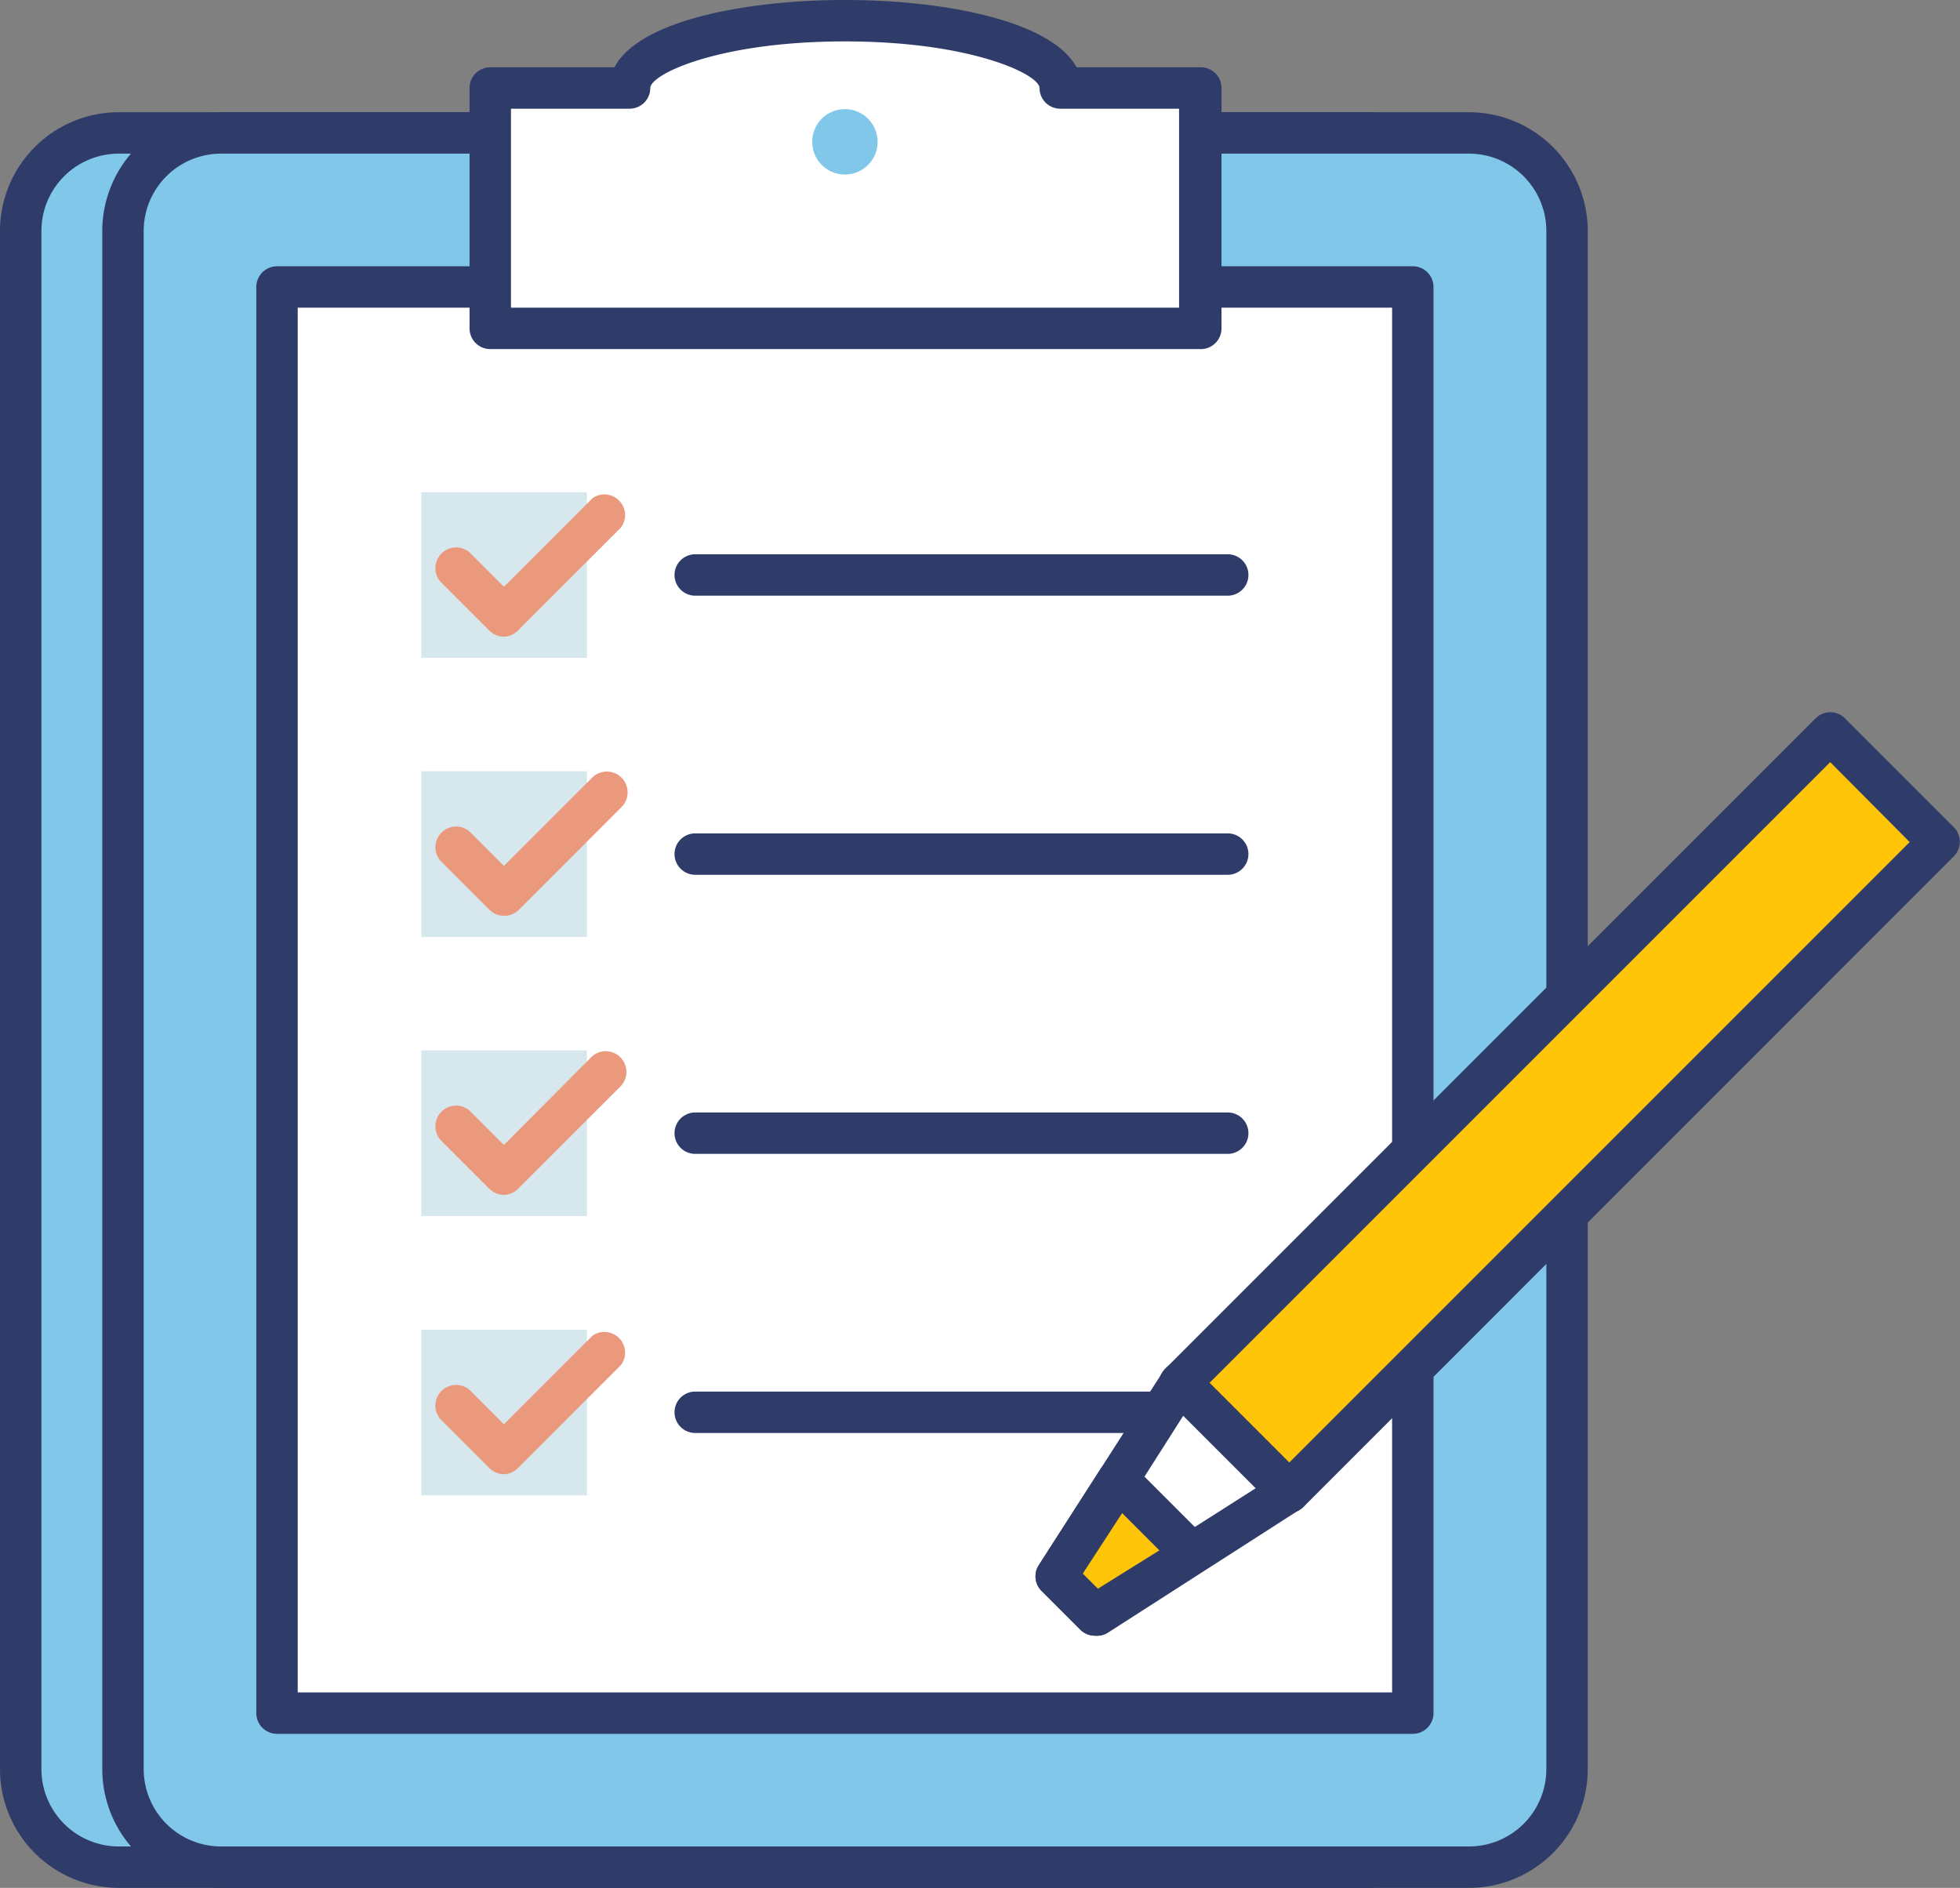
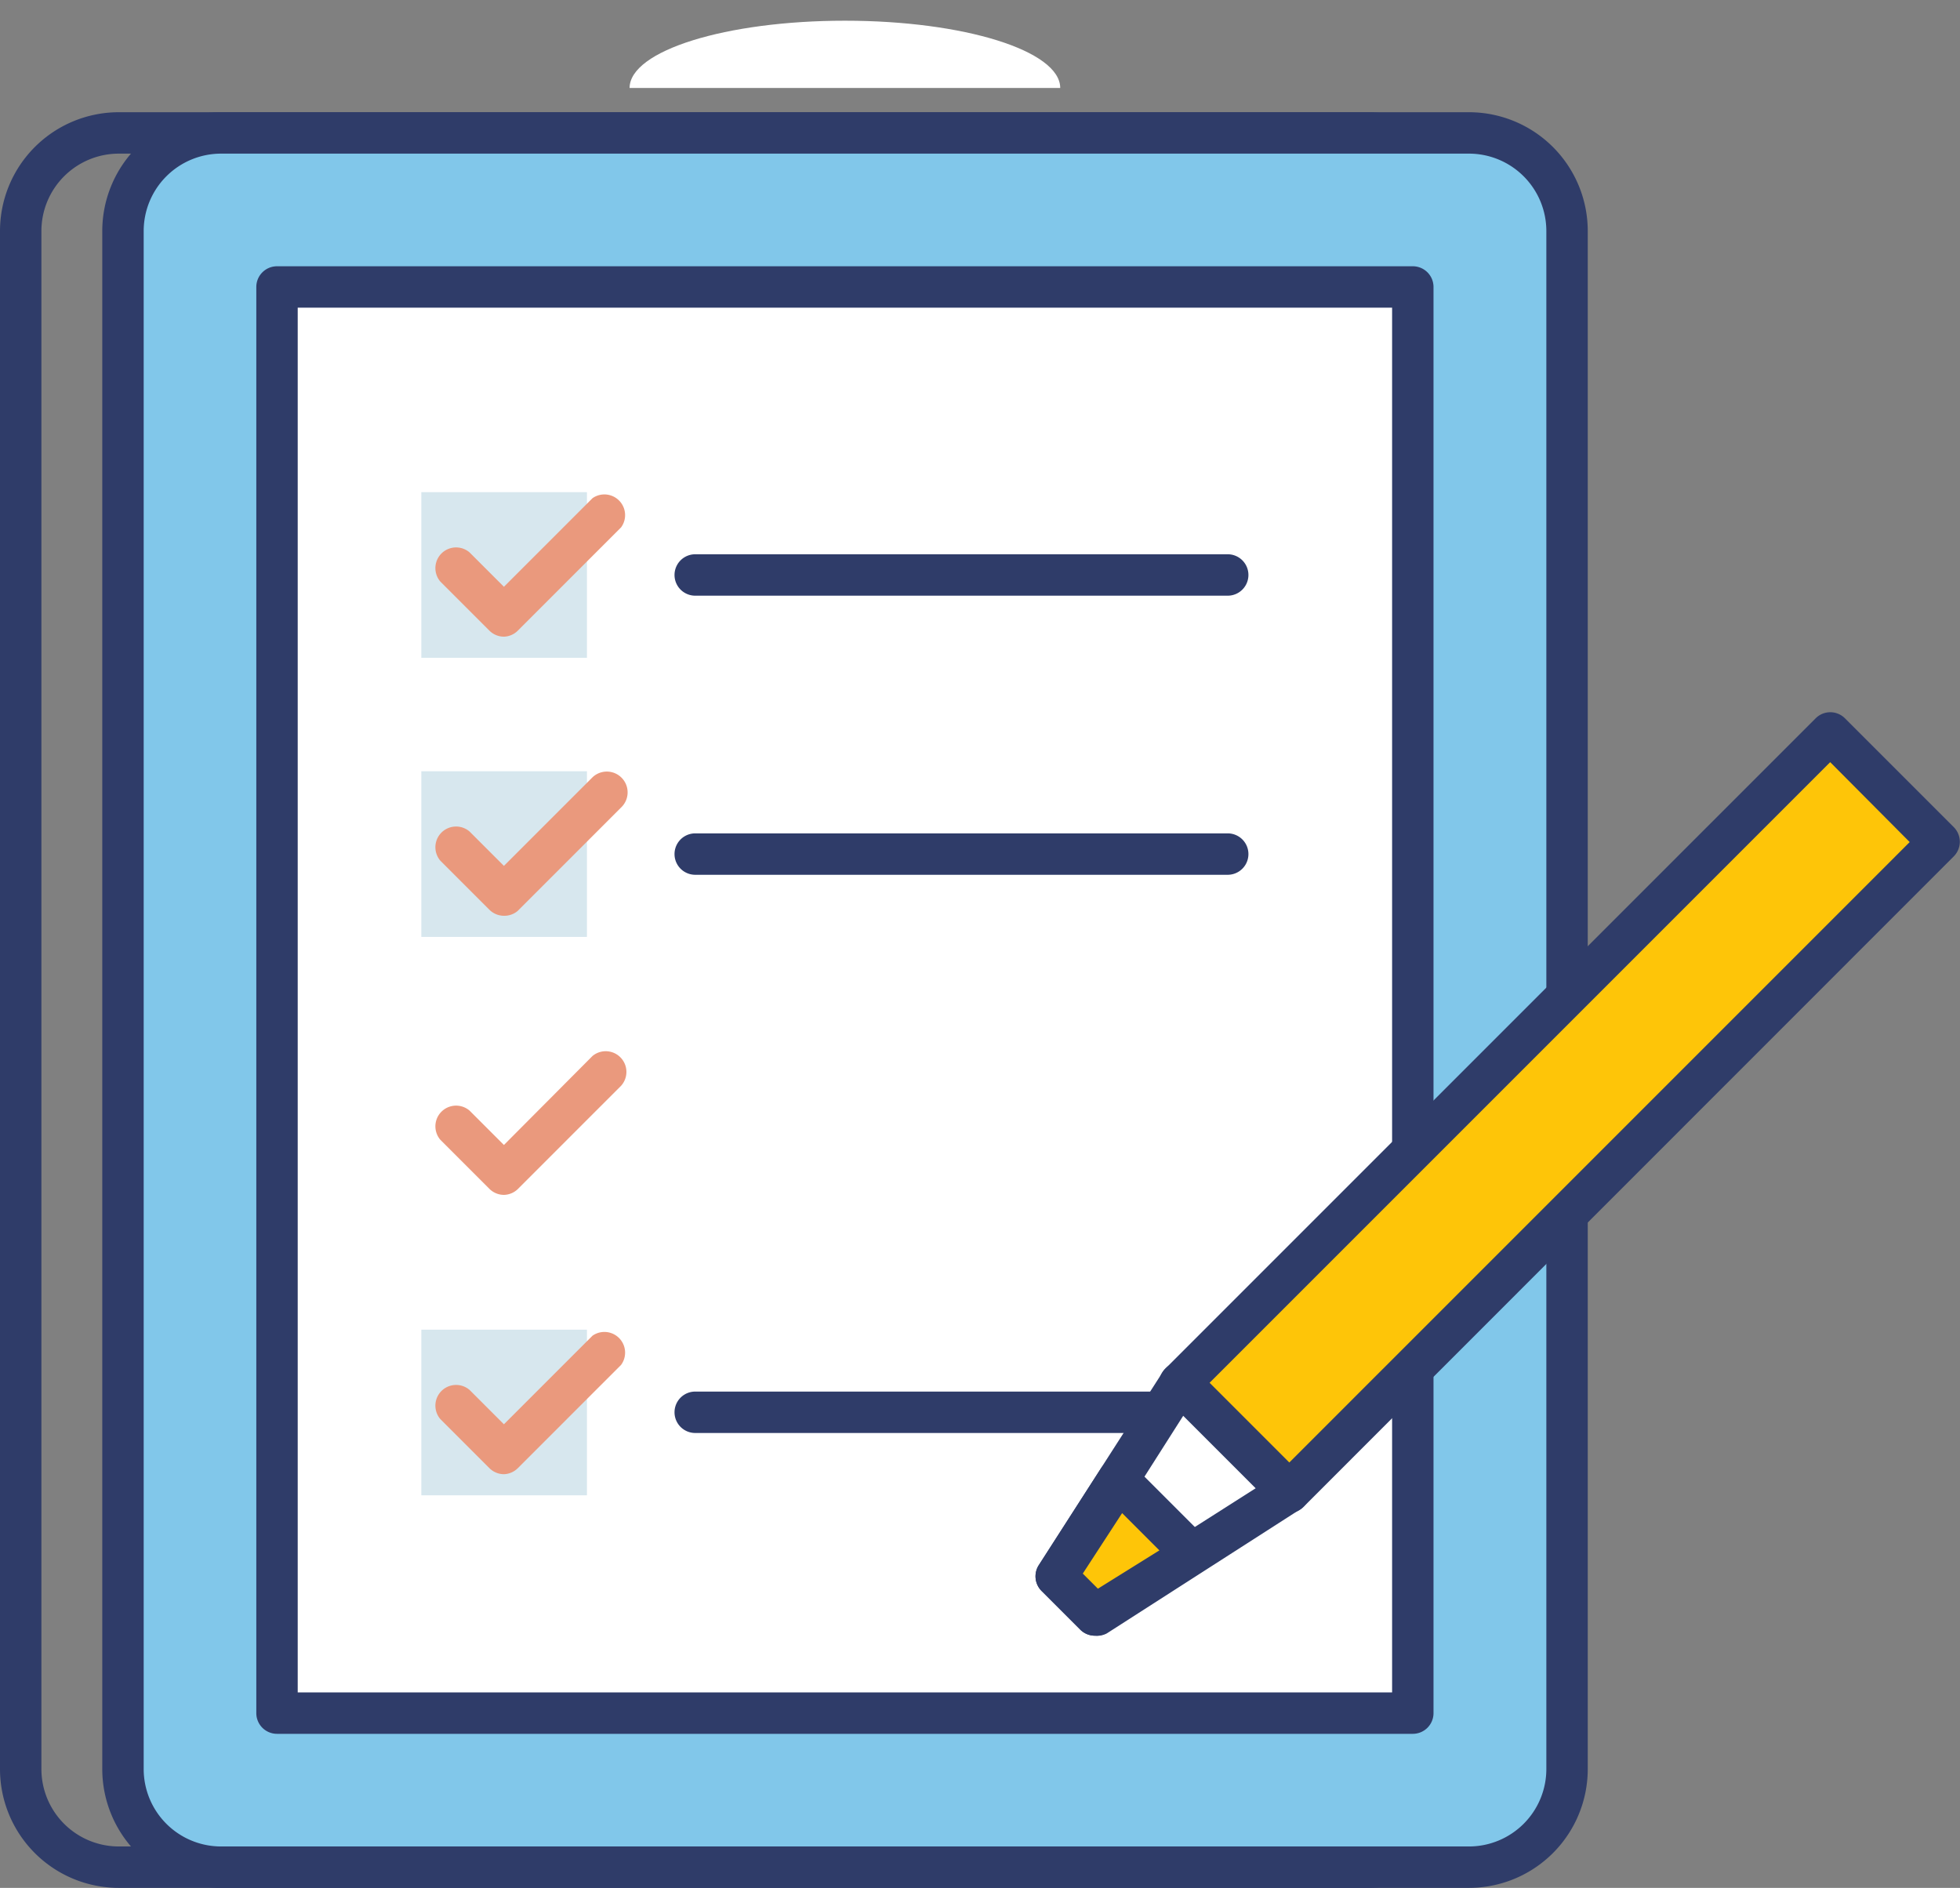
<svg xmlns="http://www.w3.org/2000/svg" viewBox="0 0 94.67 91.18">
  <rect x="0" y="0" width="94.67" height="91.18" fill="#808080" stroke="none" />
  <defs>
    <style>.a{fill:#81c7ea;}.b{fill:#2f3c69;}.c{fill:#fff;}.d{fill:#d7e7ee;}.e{fill:#ea997d;}.f{fill:#fec508;}</style>
  </defs>
  <title>icon</title>
-   <rect class="a" x="-6.01" y="13.43" width="83.76" height="69.74" rx="4.74" ry="4.74" transform="translate(84.17 12.43) rotate(90)" />
  <path class="b" d="M66,91.18H5.74A5.74,5.74,0,0,1,0,85.44V11.16A5.74,5.74,0,0,1,5.74,5.42H66a5.74,5.74,0,0,1,5.74,5.74V85.44A5.74,5.74,0,0,1,66,91.18ZM5.74,7.42A3.74,3.74,0,0,0,2,11.16V85.44a3.74,3.74,0,0,0,3.74,3.74H66a3.74,3.74,0,0,0,3.74-3.74V11.16A3.74,3.74,0,0,0,66,7.42Z" />
  <rect class="a" x="-1.07" y="13.43" width="83.76" height="69.74" rx="4.74" ry="4.74" transform="translate(89.11 7.49) rotate(90)" />
  <path class="b" d="M70.95,91.18H10.68a5.74,5.74,0,0,1-5.74-5.74V11.16a5.74,5.74,0,0,1,5.74-5.74H70.95a5.74,5.74,0,0,1,5.74,5.74V85.44A5.74,5.74,0,0,1,70.95,91.18ZM10.68,7.42a3.74,3.74,0,0,0-3.74,3.74V85.44a3.74,3.74,0,0,0,3.74,3.74H70.95a3.74,3.74,0,0,0,3.74-3.74V11.16a3.74,3.74,0,0,0-3.74-3.74Z" />
  <rect class="c" x="13.38" y="13.86" width="54.86" height="68.88" />
  <path class="b" d="M68.24,83.74H13.38a1,1,0,0,1-1-1V13.86a1,1,0,0,1,1-1H68.24a1,1,0,0,1,1,1V82.74A1,1,0,0,1,68.24,83.74Zm-53.86-2H67.24V14.86H14.38Z" />
  <rect class="d" x="20.35" y="23.77" width="8" height="8" />
  <path class="e" d="M24.35,30.75a1,1,0,0,1-.71-.29l-2.37-2.37a1,1,0,0,1,1.41-1.41l1.66,1.66,4.28-4.28A1,1,0,0,1,30,25.47l-5,5A1,1,0,0,1,24.35,30.75Z" />
  <path class="b" d="M59.3,28.77H33.58a1,1,0,0,1,0-2H59.3a1,1,0,0,1,0,2Z" />
  <rect class="d" x="20.35" y="37.25" width="8" height="8" />
  <path class="e" d="M24.35,44.23a1,1,0,0,1-.71-.29l-2.37-2.37a1,1,0,0,1,1.41-1.41l1.66,1.66,4.28-4.28A1,1,0,0,1,30,39l-5,5A1,1,0,0,1,24.35,44.23Z" />
  <path class="b" d="M59.3,42.25H33.58a1,1,0,0,1,0-2H59.3a1,1,0,0,1,0,2Z" />
-   <rect class="d" x="20.35" y="50.73" width="8" height="8" />
  <path class="e" d="M24.35,57.71h0a1,1,0,0,1-.71-.29l-2.37-2.37a1,1,0,0,1,1.41-1.41l1.66,1.66L28.62,51A1,1,0,0,1,30,52.44l-5,5A1,1,0,0,1,24.35,57.71Z" />
-   <path class="b" d="M59.3,55.73H33.58a1,1,0,0,1,0-2H59.3a1,1,0,0,1,0,2Z" />
  <rect class="d" x="20.35" y="64.22" width="8" height="8" />
  <path class="e" d="M24.35,71.2a1,1,0,0,1-.71-.29l-2.37-2.37a1,1,0,0,1,1.41-1.41l1.66,1.66,4.28-4.28A1,1,0,0,1,30,65.92l-5,5A1,1,0,0,1,24.35,71.2Z" />
  <path class="b" d="M59.3,69.21H33.58a1,1,0,0,1,0-2H59.3a1,1,0,0,1,0,2Z" />
-   <path class="c" d="M51.21,4.25C51.21,2.45,46.56,1,40.81,1s-10.4,1.45-10.4,3.25H23.68V15.86H57.95V4.25Z" />
-   <path class="b" d="M57.95,16.86H23.68a1,1,0,0,1-1-1V4.25a1,1,0,0,1,1-1h6C30.85,1,36,0,40.81,0S50.77,1,52,3.25h6a1,1,0,0,1,1,1V15.86A1,1,0,0,1,57.95,16.86Zm-33.27-2H56.95V5.25H51.21a1,1,0,0,1-1-1c0-.65-3.29-2.25-9.4-2.25s-9.4,1.59-9.4,2.25a1,1,0,0,1-1,1H24.68ZM52.21,4.25h0Z" />
-   <circle class="a" cx="40.81" cy="6.85" r="1.58" />
+   <path class="c" d="M51.21,4.25C51.21,2.45,46.56,1,40.81,1s-10.4,1.45-10.4,3.25H23.68H57.95V4.25Z" />
  <rect class="f" x="71.6" y="31.52" width="7.44" height="44.45" transform="translate(60.06 -37.52) rotate(45)" />
  <path class="b" d="M62.24,73.08a1,1,0,0,1-.71-.29l-5.26-5.26a1,1,0,0,1,0-1.41L87.7,34.69a1,1,0,0,1,1.41,0l5.26,5.26a1,1,0,0,1,0,1.41L62.95,72.79A1,1,0,0,1,62.24,73.08Zm-3.85-6.26,3.85,3.85,30-30L88.4,36.81Z" />
  <polygon class="c" points="62.24 72.08 52.89 78.03 51.02 76.17 56.98 66.82 62.24 72.08" />
  <path class="b" d="M52.89,79a1,1,0,0,1-.71-.29l-1.87-1.87a1,1,0,0,1-.14-1.24l6-9.35a1,1,0,0,1,1.55-.17l5.26,5.26a1,1,0,0,1-.17,1.55l-9.35,6A1,1,0,0,1,52.89,79Zm-.59-3,.73.73,7.62-4.85-3.5-3.5Z" />
  <polygon class="f" points="57.56 75.06 52.89 78.03 51.02 76.17 54 71.49 57.56 75.06" />
  <path class="b" d="M52.89,79a1,1,0,0,1-.71-.29l-1.87-1.87a1,1,0,0,1-.14-1.24l3-4.67a1,1,0,0,1,1.55-.17l3.56,3.56a1,1,0,0,1-.17,1.55l-4.67,3A1,1,0,0,1,52.89,79Zm-.59-3,.73.73L56,74.88l-1.8-1.8Z" />
</svg>